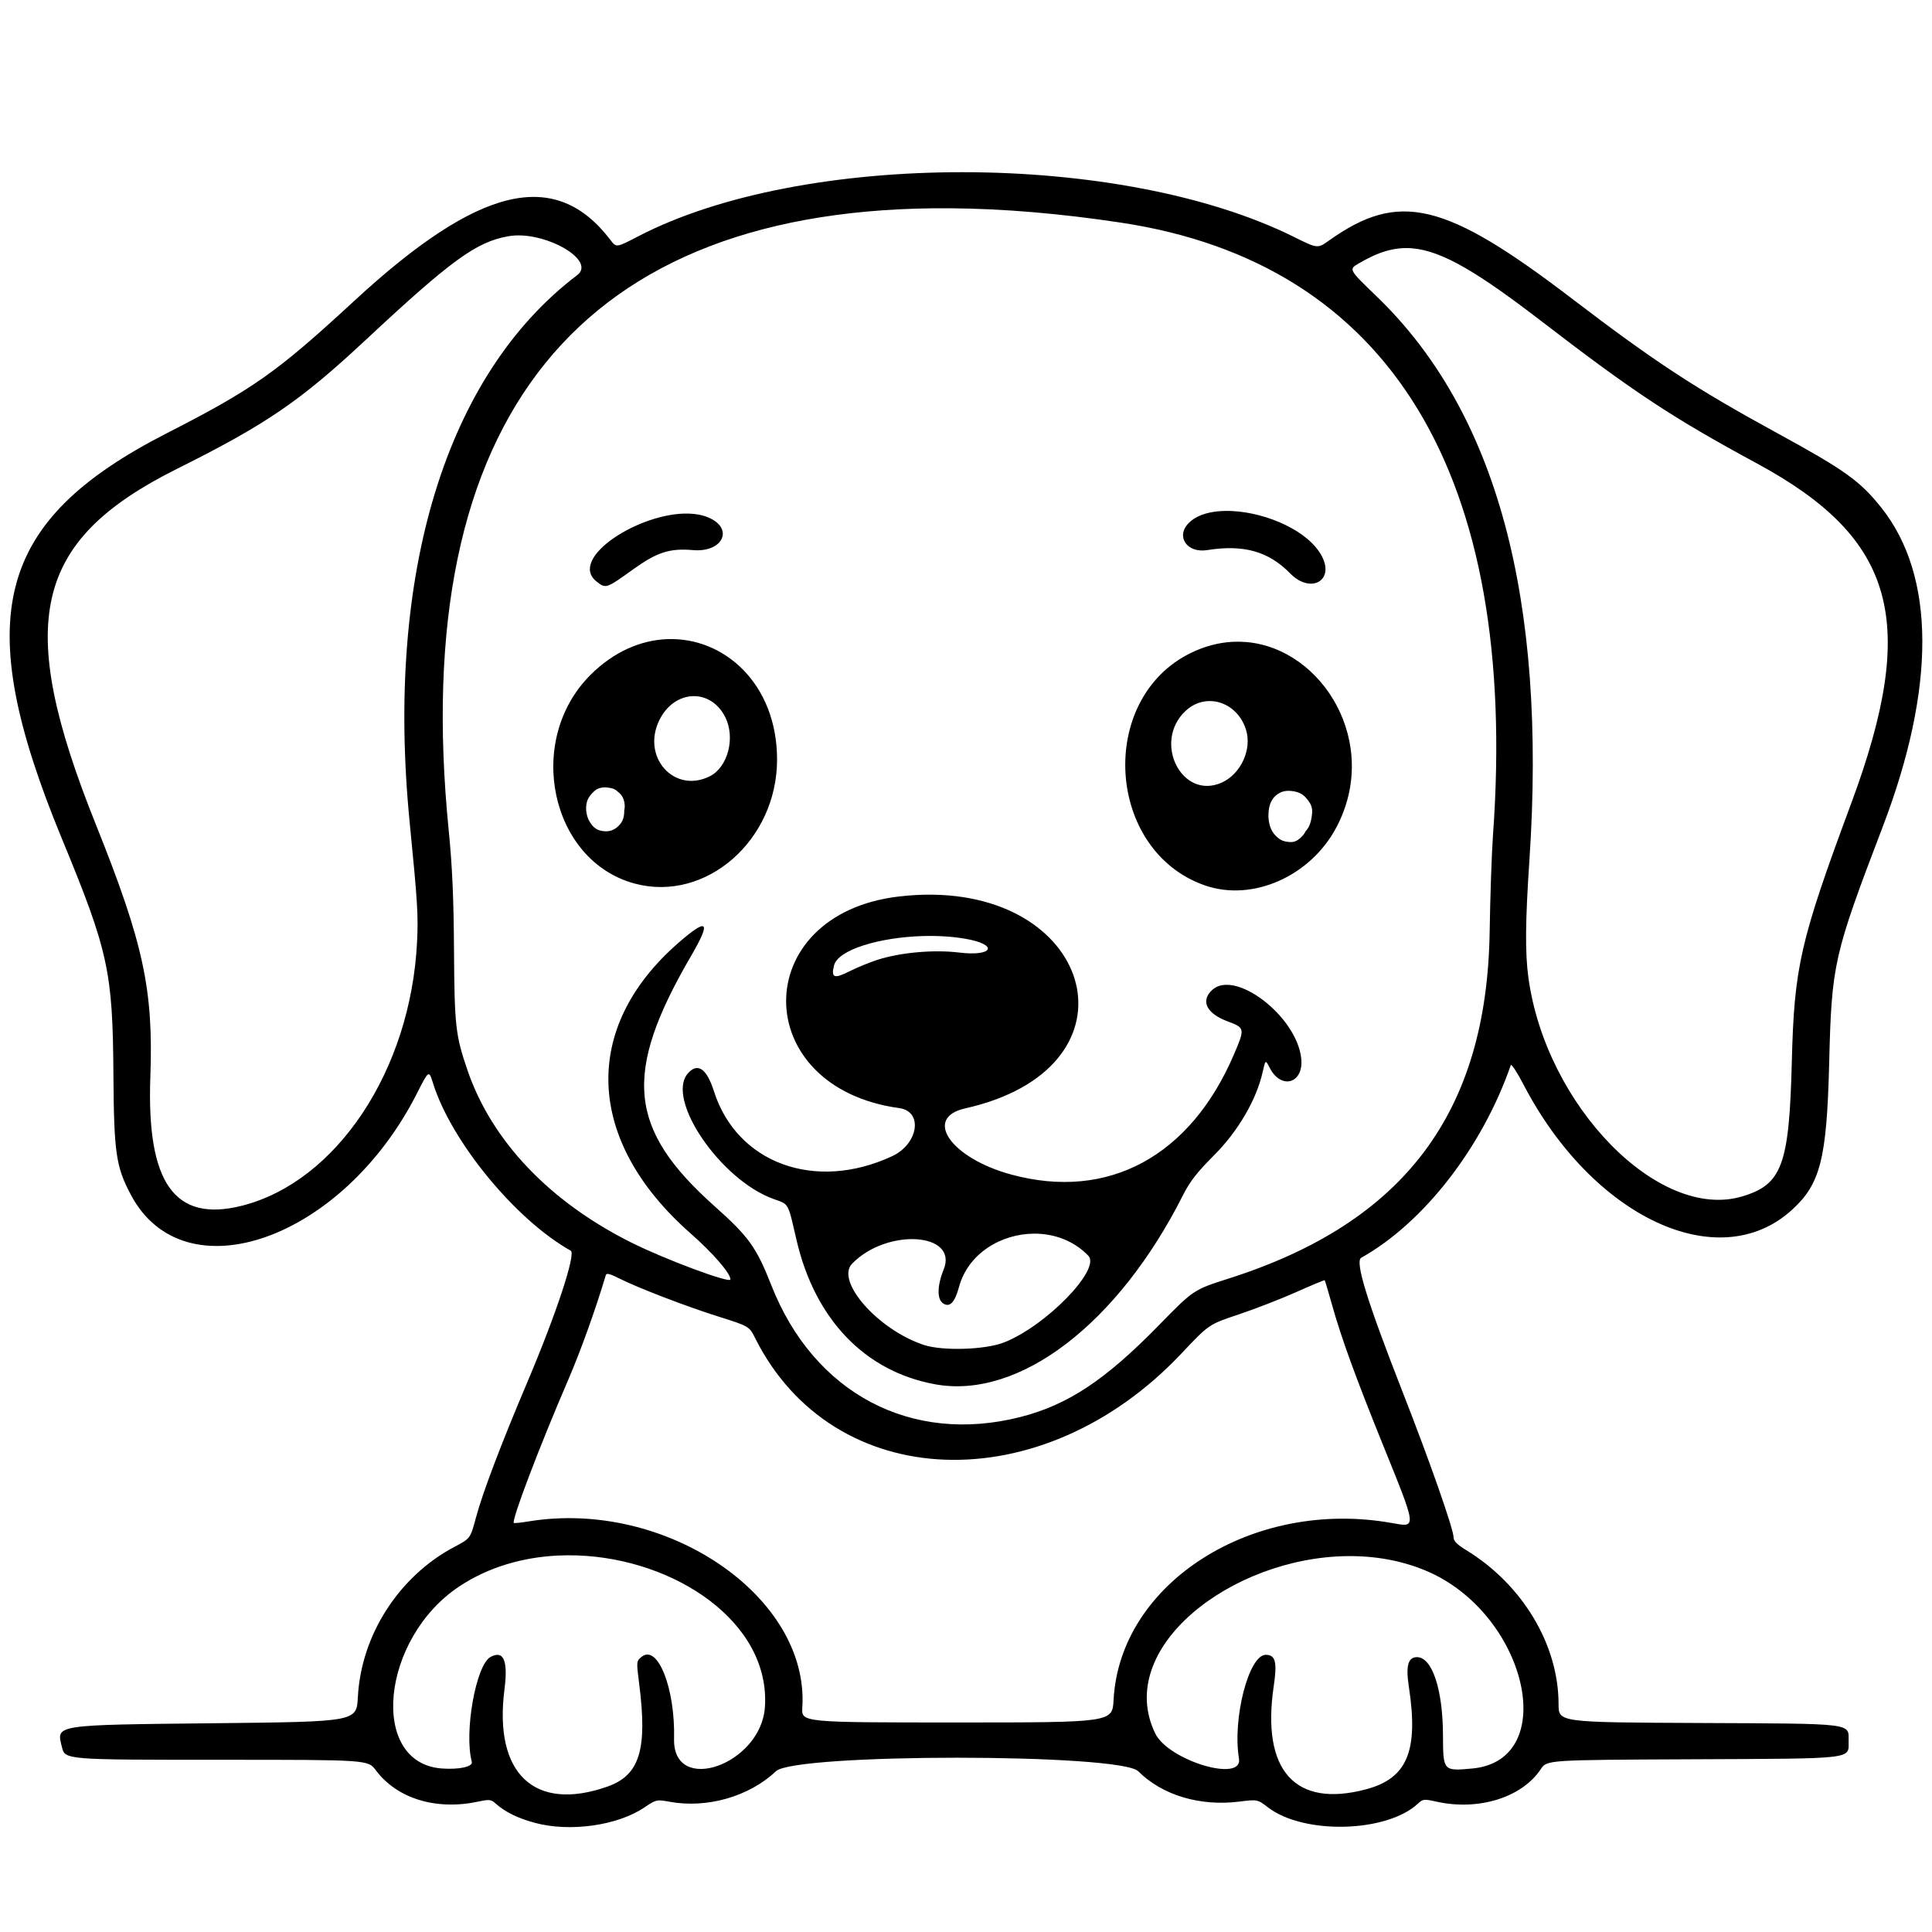
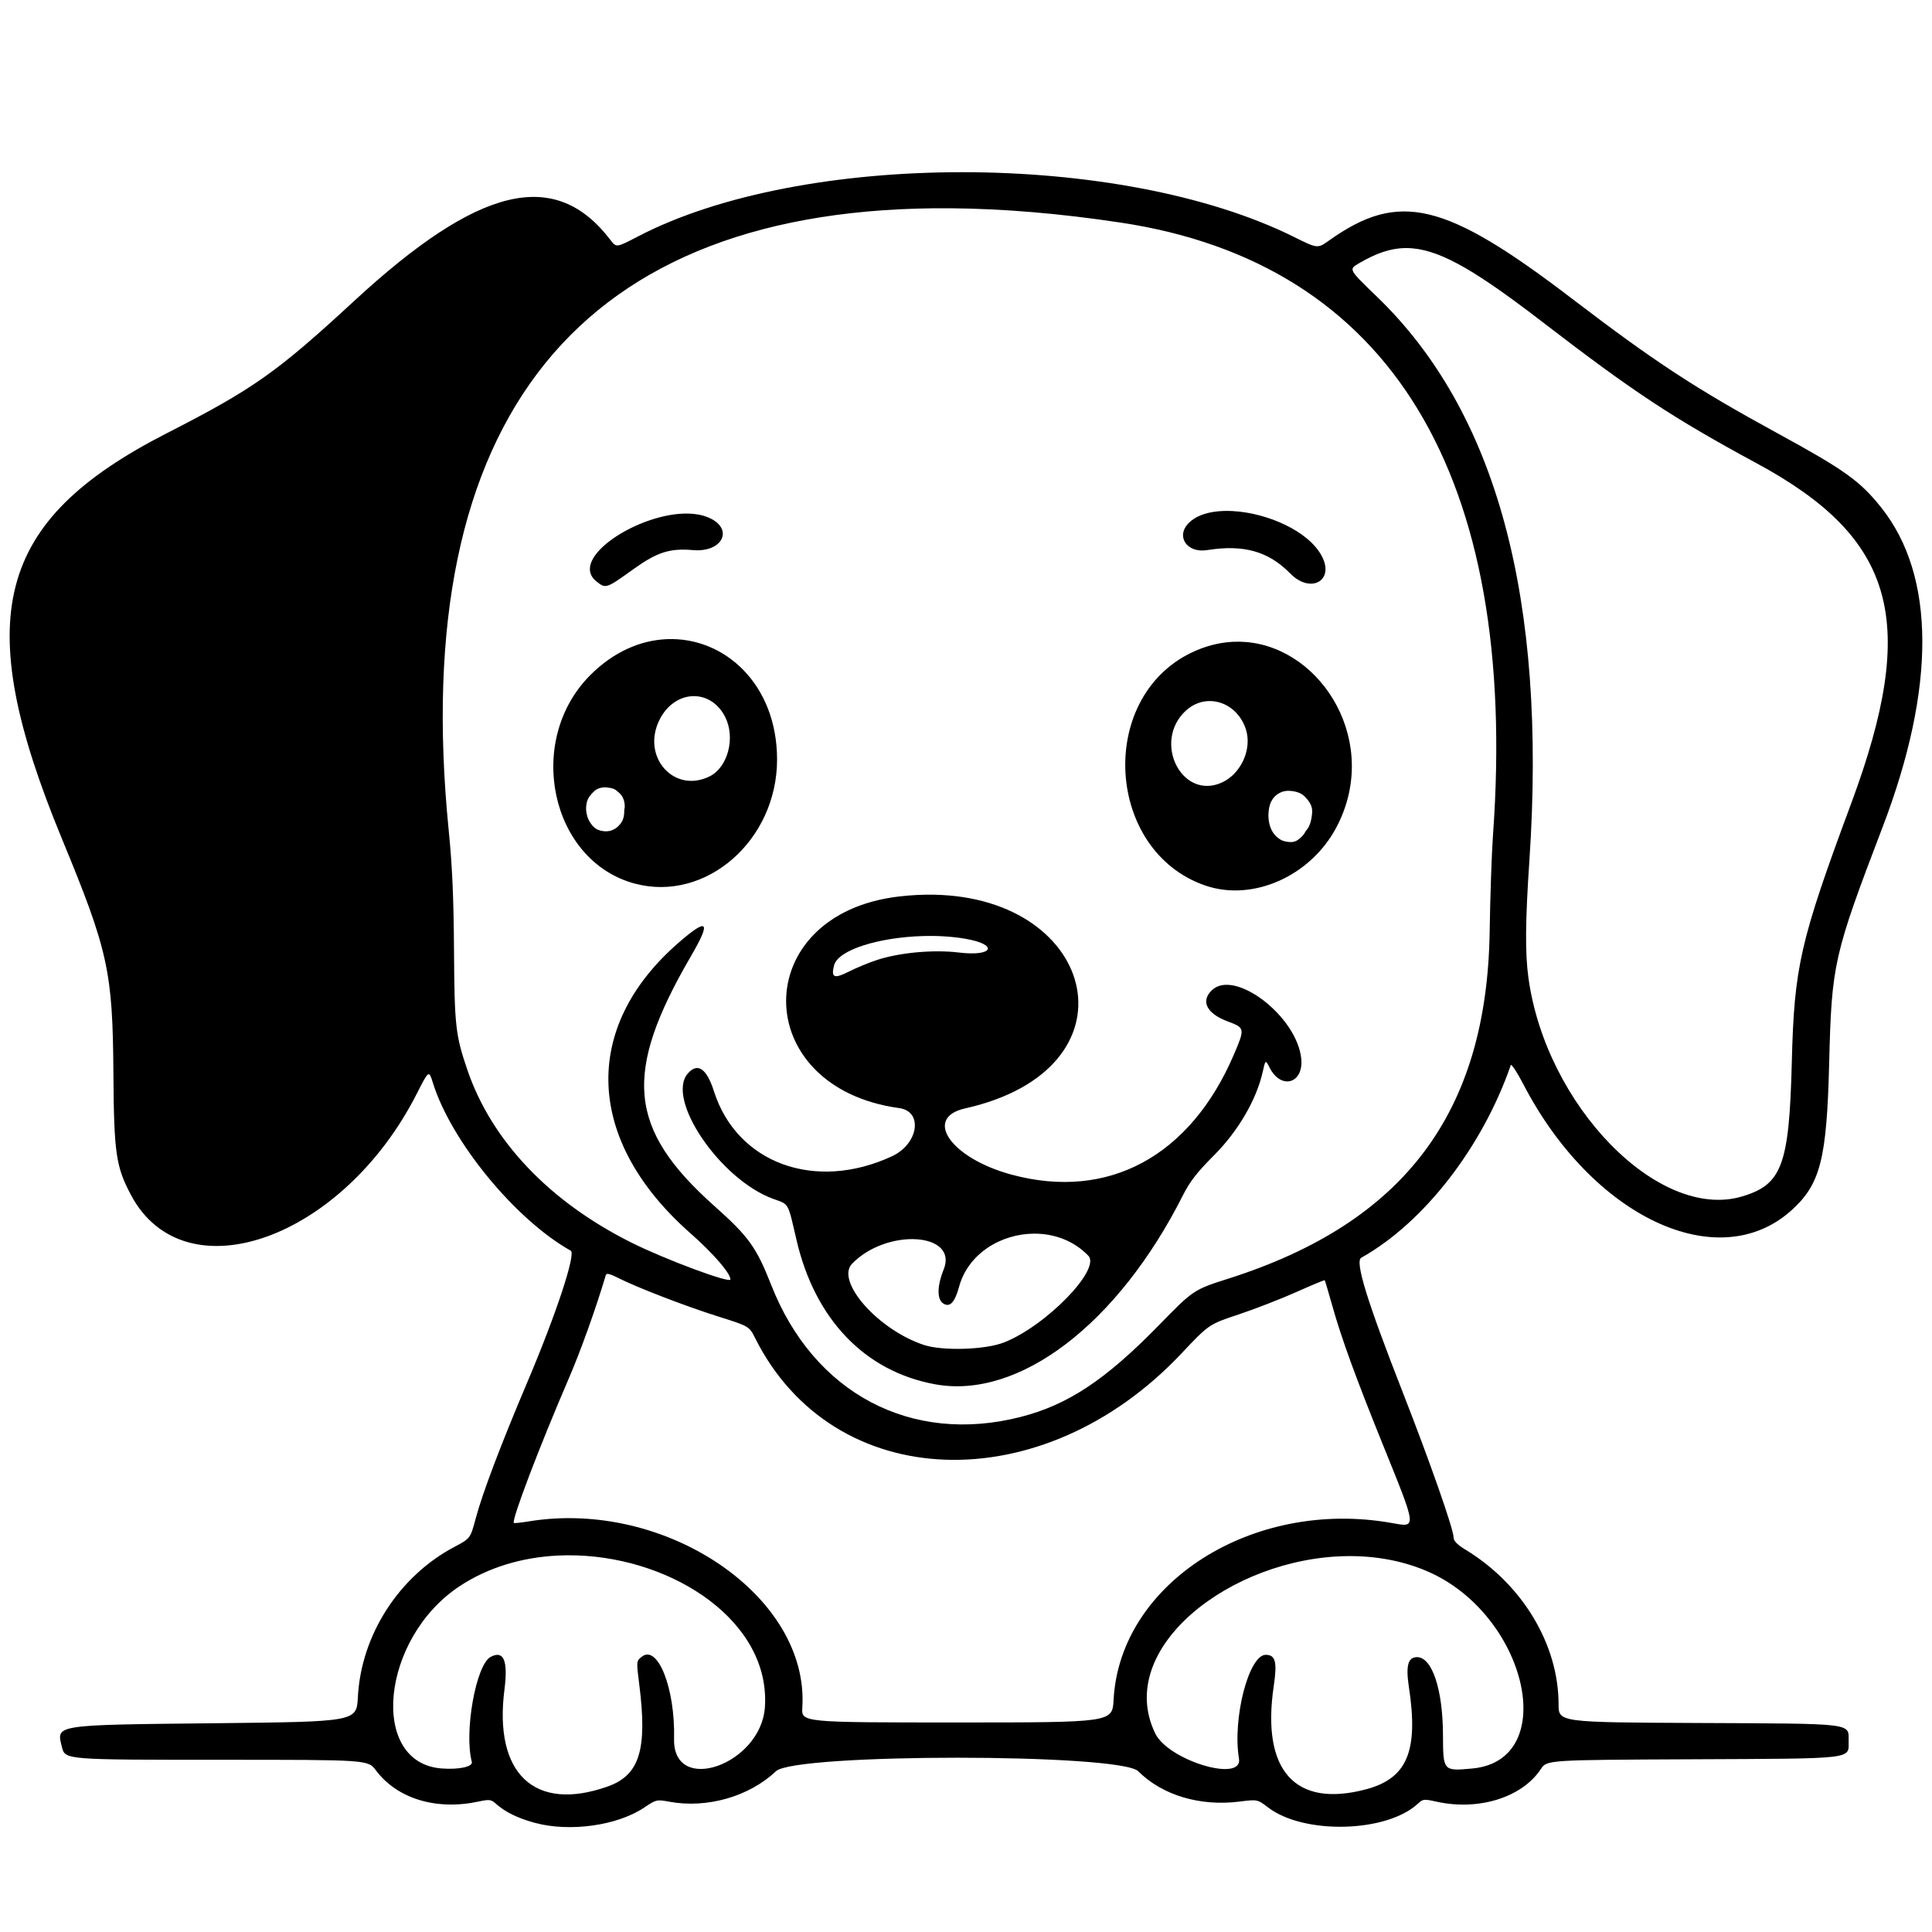
<svg xmlns="http://www.w3.org/2000/svg" width="500mm" height="500mm" viewBox="0 0 500 500" xml:space="preserve">
-   <path d="m249.16 44.563c-31.509-0.021-62.744 5.527-84.093 16.649-5.558 2.896-5.557 2.897-7.088 0.89-14.297-18.745-34.005-14.057-66.308 15.773-20.064 18.528-26.085 22.777-48.509 34.246-44.386 22.701-50.823 47.603-27.133 104.96 12.004 29.064 13.147 34.284 13.323 60.859 0.136 20.476 0.651 24.02 4.561 31.355 13.868 26.018 54.774 11.496 73.956-26.254 3.122-6.145 3.122-6.145 4.18-2.756 4.722 15.13 21.381 35.403 35.659 43.393 1.395 0.78-3.738 16.335-11.204 33.949-6.895 16.267-11.588 28.644-13.35 35.207-1.429 5.321-1.429 5.321-5.495 7.465-14.386 7.587-24.199 22.824-25.041 38.884-0.335 6.392-0.334 6.392-36.928 6.786-42.044 0.452-41.133 0.31-39.66 6.177 0.827 3.295 0.685 3.284 41.558 3.284 37.65 0 37.65 5e-4 39.692 2.725 5.511 7.355 15.624 10.43 26.575 8.082 2.766-0.593 3.237-0.539 4.408 0.506 2.466 2.202 5.718 3.804 10.155 5.003 9.057 2.447 21.351 0.726 28.321-3.965 3.076-2.07 3.224-2.104 6.496-1.499 9.727 1.798 20.638-1.324 27.584-7.894 4.933-4.665 89.095-4.655 93.762 0.011 6.196 6.196 15.964 9.13 26.148 7.853 4.697-0.589 4.697-0.588 7.464 1.523 9.276 7.081 30.727 6.519 38.781-1.014 1.262-1.18 1.572-1.214 4.724-0.508 10.928 2.446 22.194-1.056 27.061-8.411 1.573-2.376 1.572-2.376 39.291-2.545 42.375-0.189 40.368 0.044 40.368-4.697 0-4.728 1.821-4.508-38.856-4.693-36.206-0.165-36.206-0.165-36.206-4.884 0-15.424-9.368-31.006-23.998-39.912-2.251-1.371-3.17-2.309-3.171-3.237-3e-3 -2.121-6.103-19.531-13.177-37.6-9.242-23.609-12.394-33.834-10.719-34.771 16.163-9.045 31.343-28.599 38.701-49.852 0.148-0.428 1.617 1.811 3.264 4.978 17.874 34.374 50.391 49.666 69.355 32.616 7.493-6.737 9.156-13.208 9.777-38.023 0.645-25.802 1.117-27.885 13.865-61.267 13.775-36.07 13.658-64.916-0.335-82.533-5.515-6.943-9.441-9.756-27.024-19.358-21.192-11.572-31.702-18.459-53.03-34.75-32.885-25.119-44.791-27.971-62.913-15.068-2.958 2.106-2.958 2.107-9.056-0.923-22.444-11.152-54.228-16.742-85.736-16.762zm-3.257 9.336c13.692 0.103 28.43 1.339 44.202 3.72 69.664 10.517 103 65.367 96.283 158.44-0.335 4.649-0.724 15.916-0.864 25.039-0.719 46.872-22.107 75.309-67.527 89.782-9.109 2.903-9.109 2.903-18.166 12.174-13.762 14.089-23.465 20.519-35.681 23.645-28.328 7.248-53.529-6.074-64.551-34.124-3.83-9.747-5.841-12.55-14.615-20.366-22.508-20.05-23.864-34.379-6.134-64.813 5.282-9.067 4.362-10.034-3.246-3.415-25.29 22.003-24.081 51.281 3.103 75.21 5.84 5.141 10.333 10.328 10.333 11.929 0 1.117-16.849-5.151-25.631-9.536-21.169-10.568-36.136-26.294-42.402-44.552-3.115-9.077-3.388-11.494-3.509-31.091-0.084-13.525-0.448-21.779-1.376-31.091-10.645-106.82 33.941-161.67 129.78-160.95zm-110.74 7.048c8.695 0.468 18.692 6.866 14.207 10.264-33.926 25.704-49.688 77.157-43.354 141.53 2.066 20.993 2.26 24.147 1.914 31.091-1.657 33.189-20.836 62.041-45.348 68.218-17.4 4.385-24.668-5.85-23.673-33.34 0.818-22.606-1.768-34.571-14.138-65.418-21.017-52.411-16.214-73.364 21.089-91.982 23.029-11.494 31.766-17.458 48.644-33.205 22.314-20.821 28.753-25.506 37.06-26.969 1.143-0.201 2.358-0.255 3.6-0.189zm230.35 3.323c7.921 0.674 17.314 6.477 33.919 19.247 23.377 17.978 33.524 24.667 55.21 36.391 35.989 19.458 41.937 40.908 24.424 88.077-13.227 35.624-14.724 42.155-15.35 66.938-0.673 26.634-2.533 31.648-12.875 34.719-21.589 6.411-50.776-23.491-55.294-56.647-0.87-6.389-0.802-14.485 0.258-30.293 4.551-67.873-8.482-116.06-39.475-145.94-7.313-7.051-7.313-7.051-4.726-8.568 4.933-2.891 9.155-4.332 13.908-3.928zm-46.538 67.994c-1.282-0.067-2.527-0.049-3.708 0.062-3.151 0.297-5.851 1.253-7.594 2.996-3.476 3.476-0.522 7.883 4.724 7.046 9.447-1.506 15.887 0.304 21.507 6.044 5.215 5.327 11.509 1.953 8.221-4.406-3.406-6.587-14.177-11.271-23.15-11.743zm-140.7 0.653c-12.738-0.401-31.435 11.644-23.867 17.597 2.392 1.881 2.437 1.866 9.543-3.232 6.098-4.375 9.411-5.436 15.356-4.917 7.796 0.68 10.754-5.625 3.969-8.46-1.483-0.619-3.181-0.931-5.001-0.988zm-5.654 32.493c-6.744 0.272-13.742 3.194-19.834 9.286-16.987 16.987-10.35 48.134 11.501 53.98 18.401 4.923 36.858-11.21 36.817-32.182-0.038-19.465-13.647-31.683-28.484-31.084zm146.41 0.692c-3.533 0.18-7.177 1.092-10.822 2.869-24.385 11.887-21.977 51.32 3.675 60.191 12.277 4.245 27.233-2.36 33.946-14.994 11.534-21.707-3.4-46.318-23.308-48.007-1.149-0.097-2.314-0.119-3.491-0.059zm-139.81 14.065c3.287-0.141 6.559 1.636 8.456 5.389 2.694 5.332 0.713 12.982-3.971 15.336-9.219 4.632-17.811-5.002-13.026-14.605 1.953-3.919 5.255-5.978 8.542-6.12zm134.26 1.275c3.84 0.176 7.525 2.84 8.966 7.346 1.624 5.078-1.276 11.48-6.215 13.723-10.354 4.701-18.037-10.503-9.379-18.557 1.964-1.827 4.324-2.617 6.628-2.511zm-157.07 22.318h8.7e-4c0.064-2e-3 0.128-2e-3 0.192 0h4e-3c0.292 9e-3 0.56 0.039 0.807 0.086 0.458 0.045 0.912 0.125 1.343 0.295 0.118 0.054 0.241 0.1 0.355 0.162 0.301 0.163 0.564 0.374 0.797 0.617 0.487 0.341 0.885 0.793 1.177 1.311 0.06 0.124 0.127 0.245 0.182 0.371 0.314 0.726 0.444 1.518 0.412 2.306-0.035 0.284-0.078 0.567-0.133 0.848 2e-3 0.049 4e-3 0.098 4e-3 0.147-4e-3 0.174-4e-3 0.348-0.014 0.522-0.039 0.679-0.174 1.361-0.469 1.976-0.152 0.282-0.183 0.361-0.371 0.627-0.221 0.312-0.491 0.584-0.761 0.854-0.092 0.082-0.182 0.168-0.277 0.246-0.391 0.322-0.843 0.568-1.312 0.753-0.102 0.033-0.201 0.071-0.304 0.099-0.576 0.154-1.177 0.193-1.77 0.138-0.717-0.097-1.436-0.24-2.047-0.652-0.5-0.352-0.925-0.741-1.262-1.258-0.394-0.577-0.759-1.179-0.948-1.858-0.209-0.717-0.347-1.434-0.336-2.185 0.027-0.733 0.108-1.47 0.391-2.154 0.056-0.118 0.107-0.239 0.167-0.355 0.236-0.451 0.559-0.85 0.882-1.239 0.178-0.192 0.363-0.375 0.554-0.546 0.384-0.42 0.881-0.7 1.415-0.882 0.037-0.011 0.074-0.021 0.111-0.029 0.014-4e-3 0.026-7e-3 0.039-9e-3 0.384-0.103 0.773-0.18 1.171-0.191zm177.15 0.903c0.366 9e-3 0.732 0.053 1.095 0.099 0.763 0.128 1.513 0.324 2.18 0.731 0.117 0.08 0.239 0.154 0.353 0.239 0.481 0.362 0.877 0.822 1.258 1.283 0.476 0.636 0.894 1.289 1.058 2.081 0.023 0.138 0.051 0.276 0.065 0.415 0.064 0.604-0.023 1.208-0.096 1.806-0.133 0.849-0.311 1.694-0.68 2.476-0.081 0.152-0.153 0.309-0.242 0.458-0.191 0.319-0.42 0.611-0.673 0.882-0.154 0.351-0.348 0.681-0.617 0.985-0.389 0.462-0.823 0.877-1.327 1.214-0.222 0.14-0.364 0.243-0.608 0.345-0.429 0.18-0.877 0.271-1.342 0.25-0.373-0.018-0.746-0.042-1.113-0.11-0.565-0.115-1.115-0.29-1.608-0.598-0.49-0.322-0.938-0.699-1.319-1.147-0.216-0.256-0.274-0.313-0.476-0.606-0.251-0.363-0.445-0.766-0.614-1.172-0.096-0.252-0.148-0.377-0.227-0.645-0.139-0.469-0.214-0.953-0.29-1.435-0.037-0.351-0.062-0.536-0.073-0.901-0.018-0.576 0.042-1.151 0.101-1.723 0.124-0.817 0.308-1.628 0.73-2.35 0.074-0.122 0.145-0.246 0.223-0.366 0.314-0.482 0.719-0.906 1.181-1.246 0.591-0.411 1.224-0.756 1.946-0.871 0.295-0.045 0.438-0.075 0.75-0.091 0.122-7e-3 0.245-7e-3 0.367-4e-3zm0.979 7.493c9e-3 0.045 0.018 0.089 0.033 0.132 3e-3 7e-3 0.016 0.018 0.018 0.011 7e-3 -0.016-0.011-0.072-0.016-0.086-0.014-0.018-0.024-0.039-0.035-0.058zm-92.918 19.392c-2.843-0.049-5.827 0.098-8.945 0.461-38.999 4.541-38.959 49.423 0.048 54.769 6.24 0.855 4.972 9.281-1.876 12.461-19.886 9.234-40.144 1.833-46.087-16.837-1.871-5.876-4.212-7.48-6.732-4.612-5.834 6.644 8.395 27.537 22.126 32.492 4.109 1.483 3.689 0.739 5.972 10.592 4.77 20.583 17.711 34.062 35.889 37.382 21.722 3.967 47.314-15.569 64.157-48.977 1.767-3.505 3.652-5.924 8.006-10.278 6.202-6.202 10.992-14.392 12.588-21.525 0.732-3.27 0.731-3.27 1.835-1.119 2.962 5.774 8.824 4.047 8.158-2.403-1.127-10.923-17.197-23.256-23.09-17.72-3.029 2.845-1.4 6.075 4.094 8.122 4.42 1.646 4.452 1.821 1.575 8.54-11.295 26.385-32.537 37.86-57.561 31.096-15.689-4.24-22.983-14.685-11.976-17.148 45.305-10.138 34.457-54.569-8.183-55.296zm-2.802 10.702c3.723-0.11 7.489 0.096 10.953 0.689 8.751 1.497 7.343 4.663-1.591 3.576-6.591-0.801-15.338-4e-3 -21.254 1.938-2.06 0.676-5.322 2.026-7.249 2.998-3.816 1.926-4.631 1.588-3.834-1.584 1.032-4.111 11.807-7.287 22.975-7.618zm28.832 77.016c5.12-0.016 10.237 1.784 14.01 5.722 3.337 3.483-10.992 18.202-21.852 22.446-4.854 1.897-15.85 2.236-20.702 0.639-11.83-3.895-22.967-16.505-18.578-21.037 8.979-9.273 27.566-8.08 23.689 1.52-1.716 4.247-1.754 7.75-0.097 8.788 1.716 1.075 2.968-0.252 4.085-4.332 2.365-8.64 10.911-13.718 19.445-13.746zm-110.6 10.452c0.414-0.131 1.304 0.186 2.937 1.014 4.922 2.494 17.377 7.293 25.892 9.977 8.012 2.525 8.011 2.525 9.579 5.649 20.206 40.262 74.216 42.191 110.28 3.938 7.127-7.559 7.128-7.559 14.79-10.11 4.214-1.403 10.921-4.005 14.905-5.784 3.984-1.778 7.314-3.165 7.398-3.081 0.084 0.084 0.969 3.06 1.967 6.612 2.357 8.393 6.052 18.548 12.988 35.697 9.011 22.279 8.943 21.689 2.378 20.519-35.918-6.399-70.345 15.481-71.967 45.738-0.315 5.886-0.316 5.886-40.562 5.886-40.246 0-40.245 1.9e-4 -39.997-3.89 1.829-28.73-35.303-53.972-70.825-48.144-1.992 0.327-3.718 0.504-3.836 0.393-0.653-0.618 6.621-19.753 14.101-37.092 3.196-7.408 7.121-18.348 9.704-27.046 0.042-0.141 0.127-0.235 0.265-0.278zm-7.693 72.824c25.318 0.858 50.035 17.29 48.603 39.213-0.976 14.947-23.869 22.975-23.514 8.246 0.315-13.077-4.243-24.579-8.405-21.209-1.36 1.101-1.365 1.167-0.612 7.085 2.155 16.923 0.107 23.546-8.187 26.476-18.898 6.676-29.491-3.287-26.693-25.105 0.963-7.506-0.204-10.247-3.589-8.435-3.779 2.023-6.899 19.464-4.858 27.161 0.331 1.25-3.371 2.052-7.848 1.7-18.838-1.478-15.671-33.679 4.635-47.131 7.563-5.01 16.414-7.513 25.404-7.963 1.686-0.084 3.375-0.096 5.063-0.039zm199.31 0.179c6.948-0.082 13.888 1.069 20.317 3.757 26.137 10.928 35.081 49.121 11.994 51.214-7.506 0.681-7.505 0.683-7.54-8.747-0.045-11.779-2.819-20.075-6.715-20.075-2.336 0-2.942 2.216-2.106 7.71 2.527 16.603-0.417 23.648-11.07 26.487-18.4 4.903-27.137-4.856-23.907-26.704 0.925-6.258 0.456-8.097-2.066-8.097-4.389 0-8.652 16.529-6.93 26.865 1.052 6.312-18.282 0.49-21.679-6.529-10.651-22.002 19.593-45.525 49.701-45.882z" stroke-width="2.282" />
+   <path d="m249.16 44.563c-31.509-0.021-62.744 5.527-84.093 16.649-5.558 2.896-5.557 2.897-7.088 0.89-14.297-18.745-34.005-14.057-66.308 15.773-20.064 18.528-26.085 22.777-48.509 34.246-44.386 22.701-50.823 47.603-27.133 104.96 12.004 29.064 13.147 34.284 13.323 60.859 0.136 20.476 0.651 24.02 4.561 31.355 13.868 26.018 54.774 11.496 73.956-26.254 3.122-6.145 3.122-6.145 4.18-2.756 4.722 15.13 21.381 35.403 35.659 43.393 1.395 0.78-3.738 16.335-11.204 33.949-6.895 16.267-11.588 28.644-13.35 35.207-1.429 5.321-1.429 5.321-5.495 7.465-14.386 7.587-24.199 22.824-25.041 38.884-0.335 6.392-0.334 6.392-36.928 6.786-42.044 0.452-41.133 0.31-39.66 6.177 0.827 3.295 0.685 3.284 41.558 3.284 37.65 0 37.65 5e-4 39.692 2.725 5.511 7.355 15.624 10.43 26.575 8.082 2.766-0.593 3.237-0.539 4.408 0.506 2.466 2.202 5.718 3.804 10.155 5.003 9.057 2.447 21.351 0.726 28.321-3.965 3.076-2.07 3.224-2.104 6.496-1.499 9.727 1.798 20.638-1.324 27.584-7.894 4.933-4.665 89.095-4.655 93.762 0.011 6.196 6.196 15.964 9.13 26.148 7.853 4.697-0.589 4.697-0.588 7.464 1.523 9.276 7.081 30.727 6.519 38.781-1.014 1.262-1.18 1.572-1.214 4.724-0.508 10.928 2.446 22.194-1.056 27.061-8.411 1.573-2.376 1.572-2.376 39.291-2.545 42.375-0.189 40.368 0.044 40.368-4.697 0-4.728 1.821-4.508-38.856-4.693-36.206-0.165-36.206-0.165-36.206-4.884 0-15.424-9.368-31.006-23.998-39.912-2.251-1.371-3.17-2.309-3.171-3.237-3e-3 -2.121-6.103-19.531-13.177-37.6-9.242-23.609-12.394-33.834-10.719-34.771 16.163-9.045 31.343-28.599 38.701-49.852 0.148-0.428 1.617 1.811 3.264 4.978 17.874 34.374 50.391 49.666 69.355 32.616 7.493-6.737 9.156-13.208 9.777-38.023 0.645-25.802 1.117-27.885 13.865-61.267 13.775-36.07 13.658-64.916-0.335-82.533-5.515-6.943-9.441-9.756-27.024-19.358-21.192-11.572-31.702-18.459-53.03-34.75-32.885-25.119-44.791-27.971-62.913-15.068-2.958 2.106-2.958 2.107-9.056-0.923-22.444-11.152-54.228-16.742-85.736-16.762zm-3.257 9.336c13.692 0.103 28.43 1.339 44.202 3.72 69.664 10.517 103 65.367 96.283 158.44-0.335 4.649-0.724 15.916-0.864 25.039-0.719 46.872-22.107 75.309-67.527 89.782-9.109 2.903-9.109 2.903-18.166 12.174-13.762 14.089-23.465 20.519-35.681 23.645-28.328 7.248-53.529-6.074-64.551-34.124-3.83-9.747-5.841-12.55-14.615-20.366-22.508-20.05-23.864-34.379-6.134-64.813 5.282-9.067 4.362-10.034-3.246-3.415-25.29 22.003-24.081 51.281 3.103 75.21 5.84 5.141 10.333 10.328 10.333 11.929 0 1.117-16.849-5.151-25.631-9.536-21.169-10.568-36.136-26.294-42.402-44.552-3.115-9.077-3.388-11.494-3.509-31.091-0.084-13.525-0.448-21.779-1.376-31.091-10.645-106.82 33.941-161.67 129.78-160.95zm-110.74 7.048zm230.35 3.323c7.921 0.674 17.314 6.477 33.919 19.247 23.377 17.978 33.524 24.667 55.21 36.391 35.989 19.458 41.937 40.908 24.424 88.077-13.227 35.624-14.724 42.155-15.35 66.938-0.673 26.634-2.533 31.648-12.875 34.719-21.589 6.411-50.776-23.491-55.294-56.647-0.87-6.389-0.802-14.485 0.258-30.293 4.551-67.873-8.482-116.06-39.475-145.94-7.313-7.051-7.313-7.051-4.726-8.568 4.933-2.891 9.155-4.332 13.908-3.928zm-46.538 67.994c-1.282-0.067-2.527-0.049-3.708 0.062-3.151 0.297-5.851 1.253-7.594 2.996-3.476 3.476-0.522 7.883 4.724 7.046 9.447-1.506 15.887 0.304 21.507 6.044 5.215 5.327 11.509 1.953 8.221-4.406-3.406-6.587-14.177-11.271-23.15-11.743zm-140.7 0.653c-12.738-0.401-31.435 11.644-23.867 17.597 2.392 1.881 2.437 1.866 9.543-3.232 6.098-4.375 9.411-5.436 15.356-4.917 7.796 0.68 10.754-5.625 3.969-8.46-1.483-0.619-3.181-0.931-5.001-0.988zm-5.654 32.493c-6.744 0.272-13.742 3.194-19.834 9.286-16.987 16.987-10.35 48.134 11.501 53.98 18.401 4.923 36.858-11.21 36.817-32.182-0.038-19.465-13.647-31.683-28.484-31.084zm146.41 0.692c-3.533 0.18-7.177 1.092-10.822 2.869-24.385 11.887-21.977 51.32 3.675 60.191 12.277 4.245 27.233-2.36 33.946-14.994 11.534-21.707-3.4-46.318-23.308-48.007-1.149-0.097-2.314-0.119-3.491-0.059zm-139.81 14.065c3.287-0.141 6.559 1.636 8.456 5.389 2.694 5.332 0.713 12.982-3.971 15.336-9.219 4.632-17.811-5.002-13.026-14.605 1.953-3.919 5.255-5.978 8.542-6.12zm134.26 1.275c3.84 0.176 7.525 2.84 8.966 7.346 1.624 5.078-1.276 11.48-6.215 13.723-10.354 4.701-18.037-10.503-9.379-18.557 1.964-1.827 4.324-2.617 6.628-2.511zm-157.07 22.318h8.7e-4c0.064-2e-3 0.128-2e-3 0.192 0h4e-3c0.292 9e-3 0.56 0.039 0.807 0.086 0.458 0.045 0.912 0.125 1.343 0.295 0.118 0.054 0.241 0.1 0.355 0.162 0.301 0.163 0.564 0.374 0.797 0.617 0.487 0.341 0.885 0.793 1.177 1.311 0.06 0.124 0.127 0.245 0.182 0.371 0.314 0.726 0.444 1.518 0.412 2.306-0.035 0.284-0.078 0.567-0.133 0.848 2e-3 0.049 4e-3 0.098 4e-3 0.147-4e-3 0.174-4e-3 0.348-0.014 0.522-0.039 0.679-0.174 1.361-0.469 1.976-0.152 0.282-0.183 0.361-0.371 0.627-0.221 0.312-0.491 0.584-0.761 0.854-0.092 0.082-0.182 0.168-0.277 0.246-0.391 0.322-0.843 0.568-1.312 0.753-0.102 0.033-0.201 0.071-0.304 0.099-0.576 0.154-1.177 0.193-1.77 0.138-0.717-0.097-1.436-0.24-2.047-0.652-0.5-0.352-0.925-0.741-1.262-1.258-0.394-0.577-0.759-1.179-0.948-1.858-0.209-0.717-0.347-1.434-0.336-2.185 0.027-0.733 0.108-1.47 0.391-2.154 0.056-0.118 0.107-0.239 0.167-0.355 0.236-0.451 0.559-0.85 0.882-1.239 0.178-0.192 0.363-0.375 0.554-0.546 0.384-0.42 0.881-0.7 1.415-0.882 0.037-0.011 0.074-0.021 0.111-0.029 0.014-4e-3 0.026-7e-3 0.039-9e-3 0.384-0.103 0.773-0.18 1.171-0.191zm177.15 0.903c0.366 9e-3 0.732 0.053 1.095 0.099 0.763 0.128 1.513 0.324 2.18 0.731 0.117 0.08 0.239 0.154 0.353 0.239 0.481 0.362 0.877 0.822 1.258 1.283 0.476 0.636 0.894 1.289 1.058 2.081 0.023 0.138 0.051 0.276 0.065 0.415 0.064 0.604-0.023 1.208-0.096 1.806-0.133 0.849-0.311 1.694-0.68 2.476-0.081 0.152-0.153 0.309-0.242 0.458-0.191 0.319-0.42 0.611-0.673 0.882-0.154 0.351-0.348 0.681-0.617 0.985-0.389 0.462-0.823 0.877-1.327 1.214-0.222 0.14-0.364 0.243-0.608 0.345-0.429 0.18-0.877 0.271-1.342 0.25-0.373-0.018-0.746-0.042-1.113-0.11-0.565-0.115-1.115-0.29-1.608-0.598-0.49-0.322-0.938-0.699-1.319-1.147-0.216-0.256-0.274-0.313-0.476-0.606-0.251-0.363-0.445-0.766-0.614-1.172-0.096-0.252-0.148-0.377-0.227-0.645-0.139-0.469-0.214-0.953-0.29-1.435-0.037-0.351-0.062-0.536-0.073-0.901-0.018-0.576 0.042-1.151 0.101-1.723 0.124-0.817 0.308-1.628 0.73-2.35 0.074-0.122 0.145-0.246 0.223-0.366 0.314-0.482 0.719-0.906 1.181-1.246 0.591-0.411 1.224-0.756 1.946-0.871 0.295-0.045 0.438-0.075 0.75-0.091 0.122-7e-3 0.245-7e-3 0.367-4e-3zm0.979 7.493c9e-3 0.045 0.018 0.089 0.033 0.132 3e-3 7e-3 0.016 0.018 0.018 0.011 7e-3 -0.016-0.011-0.072-0.016-0.086-0.014-0.018-0.024-0.039-0.035-0.058zm-92.918 19.392c-2.843-0.049-5.827 0.098-8.945 0.461-38.999 4.541-38.959 49.423 0.048 54.769 6.24 0.855 4.972 9.281-1.876 12.461-19.886 9.234-40.144 1.833-46.087-16.837-1.871-5.876-4.212-7.48-6.732-4.612-5.834 6.644 8.395 27.537 22.126 32.492 4.109 1.483 3.689 0.739 5.972 10.592 4.77 20.583 17.711 34.062 35.889 37.382 21.722 3.967 47.314-15.569 64.157-48.977 1.767-3.505 3.652-5.924 8.006-10.278 6.202-6.202 10.992-14.392 12.588-21.525 0.732-3.27 0.731-3.27 1.835-1.119 2.962 5.774 8.824 4.047 8.158-2.403-1.127-10.923-17.197-23.256-23.09-17.72-3.029 2.845-1.4 6.075 4.094 8.122 4.42 1.646 4.452 1.821 1.575 8.54-11.295 26.385-32.537 37.86-57.561 31.096-15.689-4.24-22.983-14.685-11.976-17.148 45.305-10.138 34.457-54.569-8.183-55.296zm-2.802 10.702c3.723-0.11 7.489 0.096 10.953 0.689 8.751 1.497 7.343 4.663-1.591 3.576-6.591-0.801-15.338-4e-3 -21.254 1.938-2.06 0.676-5.322 2.026-7.249 2.998-3.816 1.926-4.631 1.588-3.834-1.584 1.032-4.111 11.807-7.287 22.975-7.618zm28.832 77.016c5.12-0.016 10.237 1.784 14.01 5.722 3.337 3.483-10.992 18.202-21.852 22.446-4.854 1.897-15.85 2.236-20.702 0.639-11.83-3.895-22.967-16.505-18.578-21.037 8.979-9.273 27.566-8.08 23.689 1.52-1.716 4.247-1.754 7.75-0.097 8.788 1.716 1.075 2.968-0.252 4.085-4.332 2.365-8.64 10.911-13.718 19.445-13.746zm-110.6 10.452c0.414-0.131 1.304 0.186 2.937 1.014 4.922 2.494 17.377 7.293 25.892 9.977 8.012 2.525 8.011 2.525 9.579 5.649 20.206 40.262 74.216 42.191 110.28 3.938 7.127-7.559 7.128-7.559 14.79-10.11 4.214-1.403 10.921-4.005 14.905-5.784 3.984-1.778 7.314-3.165 7.398-3.081 0.084 0.084 0.969 3.06 1.967 6.612 2.357 8.393 6.052 18.548 12.988 35.697 9.011 22.279 8.943 21.689 2.378 20.519-35.918-6.399-70.345 15.481-71.967 45.738-0.315 5.886-0.316 5.886-40.562 5.886-40.246 0-40.245 1.9e-4 -39.997-3.89 1.829-28.73-35.303-53.972-70.825-48.144-1.992 0.327-3.718 0.504-3.836 0.393-0.653-0.618 6.621-19.753 14.101-37.092 3.196-7.408 7.121-18.348 9.704-27.046 0.042-0.141 0.127-0.235 0.265-0.278zm-7.693 72.824c25.318 0.858 50.035 17.29 48.603 39.213-0.976 14.947-23.869 22.975-23.514 8.246 0.315-13.077-4.243-24.579-8.405-21.209-1.36 1.101-1.365 1.167-0.612 7.085 2.155 16.923 0.107 23.546-8.187 26.476-18.898 6.676-29.491-3.287-26.693-25.105 0.963-7.506-0.204-10.247-3.589-8.435-3.779 2.023-6.899 19.464-4.858 27.161 0.331 1.25-3.371 2.052-7.848 1.7-18.838-1.478-15.671-33.679 4.635-47.131 7.563-5.01 16.414-7.513 25.404-7.963 1.686-0.084 3.375-0.096 5.063-0.039zm199.31 0.179c6.948-0.082 13.888 1.069 20.317 3.757 26.137 10.928 35.081 49.121 11.994 51.214-7.506 0.681-7.505 0.683-7.54-8.747-0.045-11.779-2.819-20.075-6.715-20.075-2.336 0-2.942 2.216-2.106 7.71 2.527 16.603-0.417 23.648-11.07 26.487-18.4 4.903-27.137-4.856-23.907-26.704 0.925-6.258 0.456-8.097-2.066-8.097-4.389 0-8.652 16.529-6.93 26.865 1.052 6.312-18.282 0.49-21.679-6.529-10.651-22.002 19.593-45.525 49.701-45.882z" stroke-width="2.282" />
</svg>